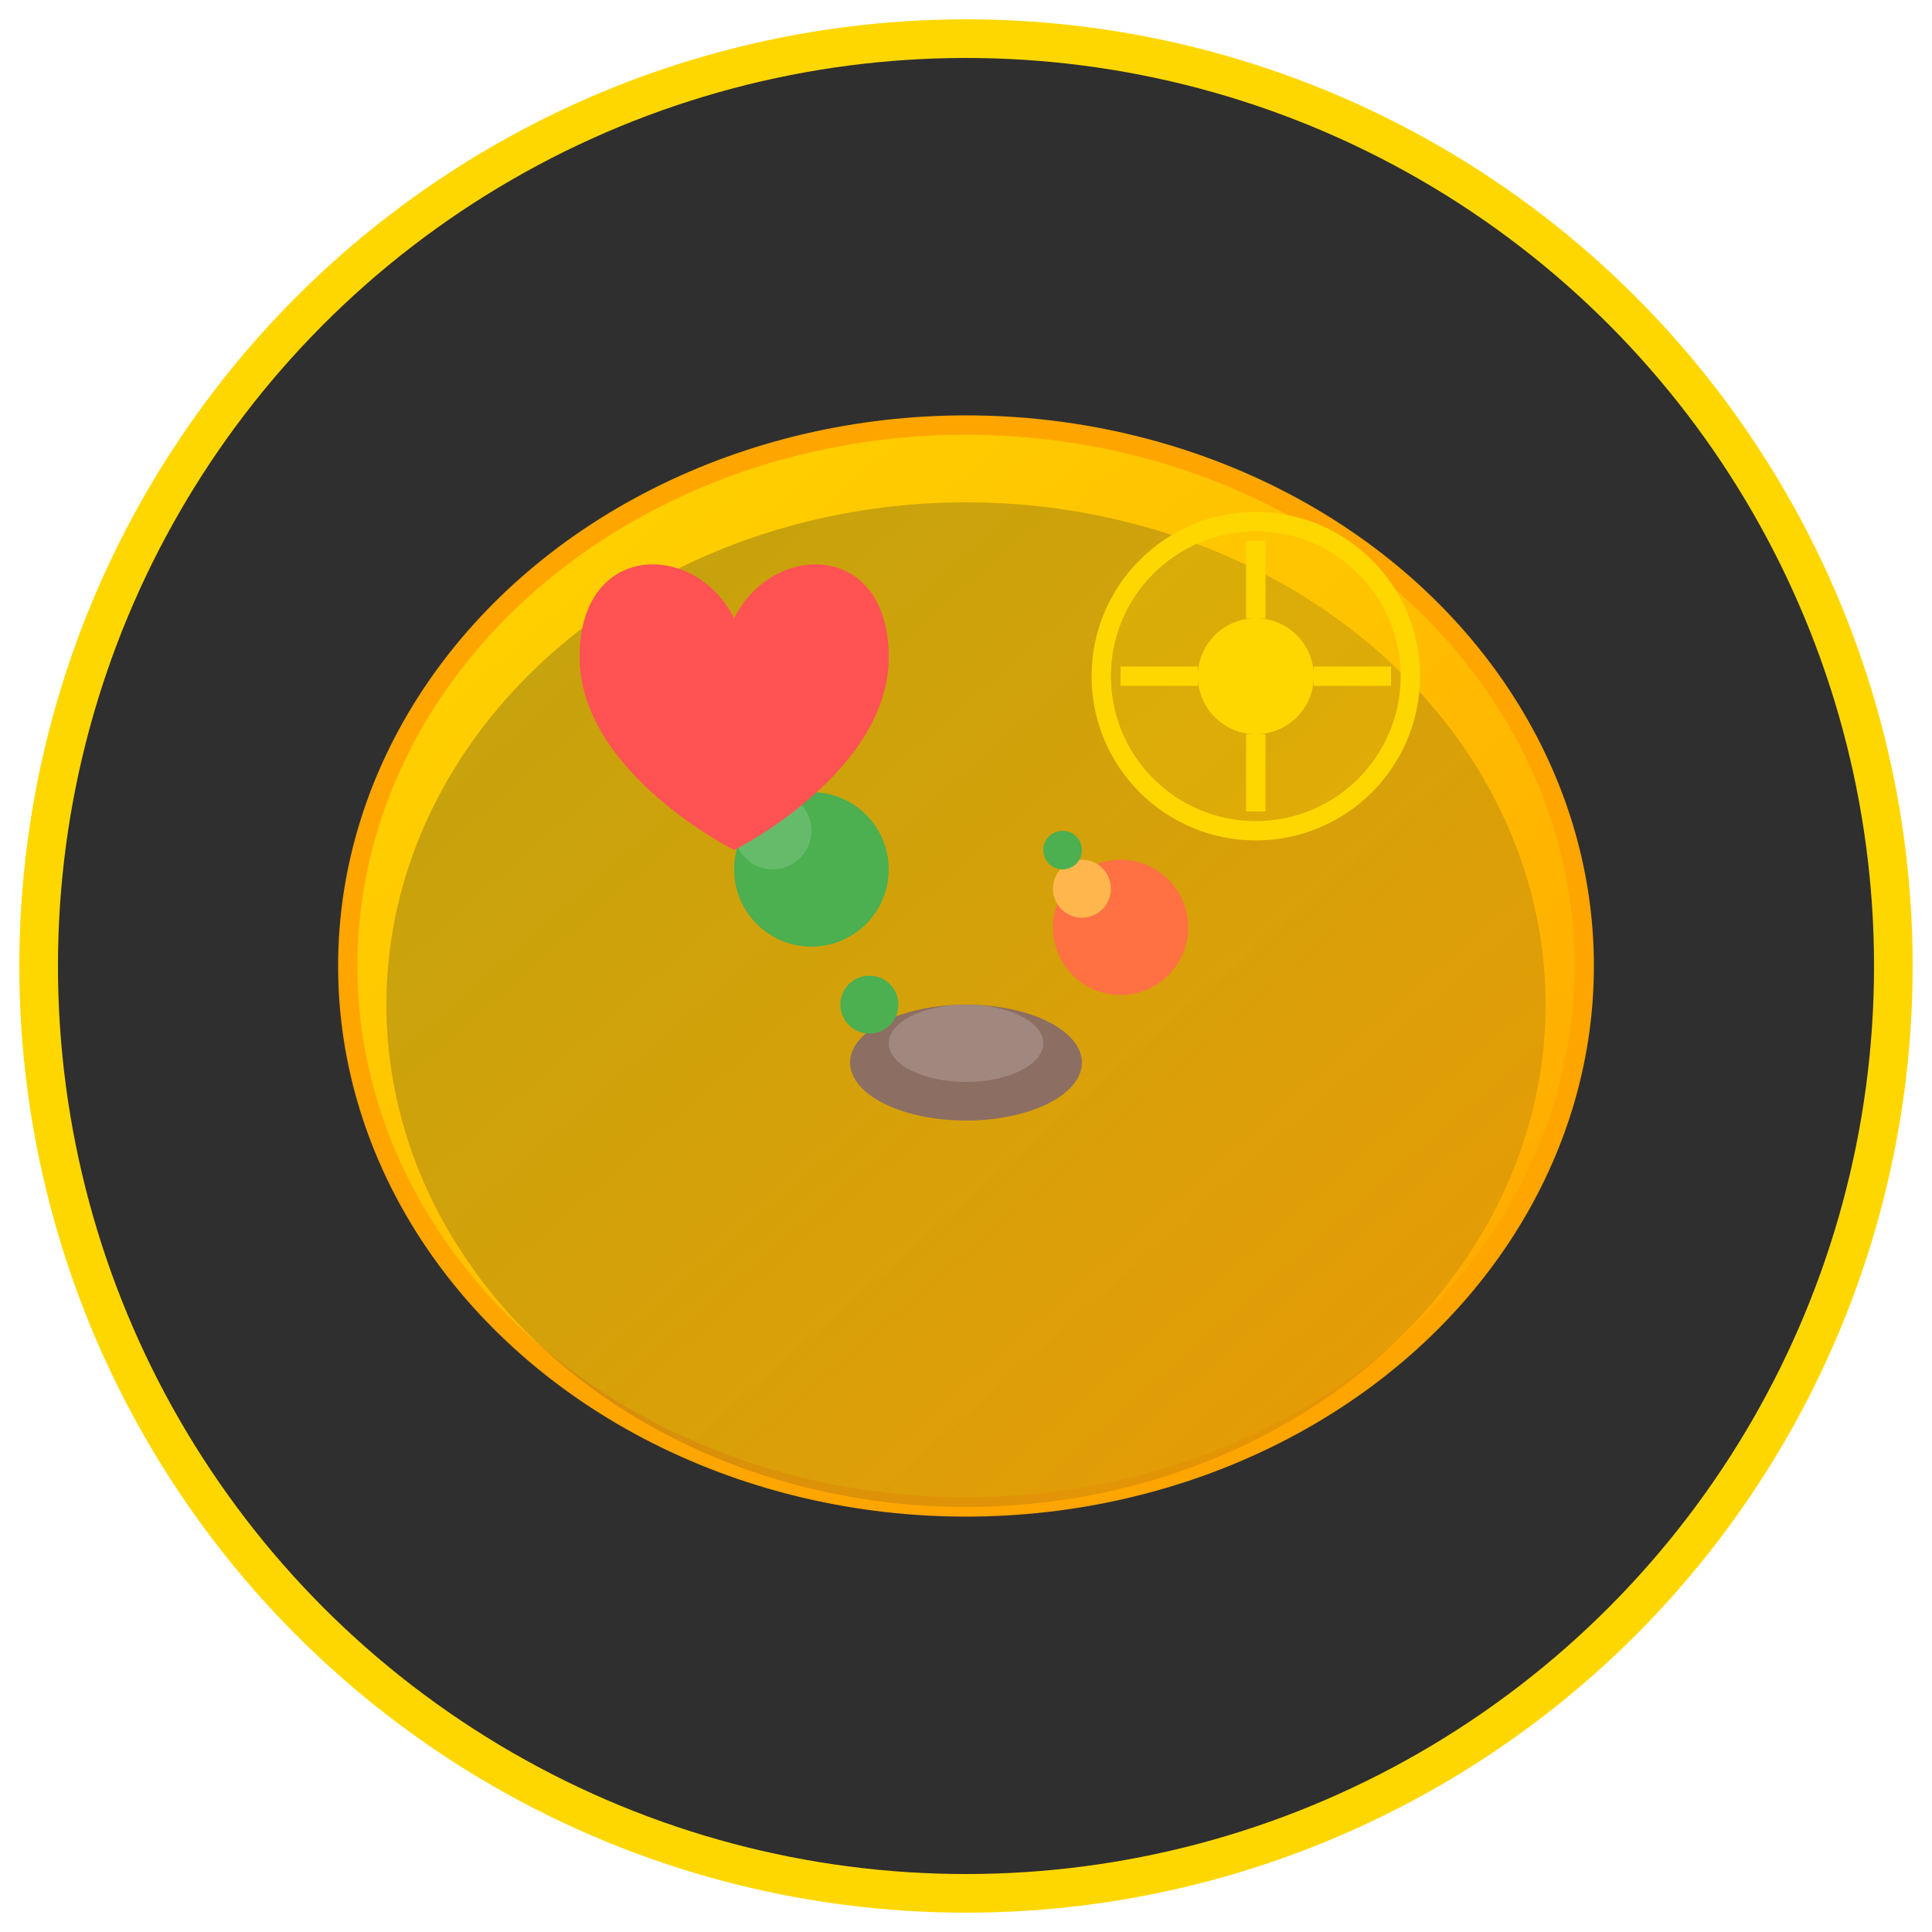
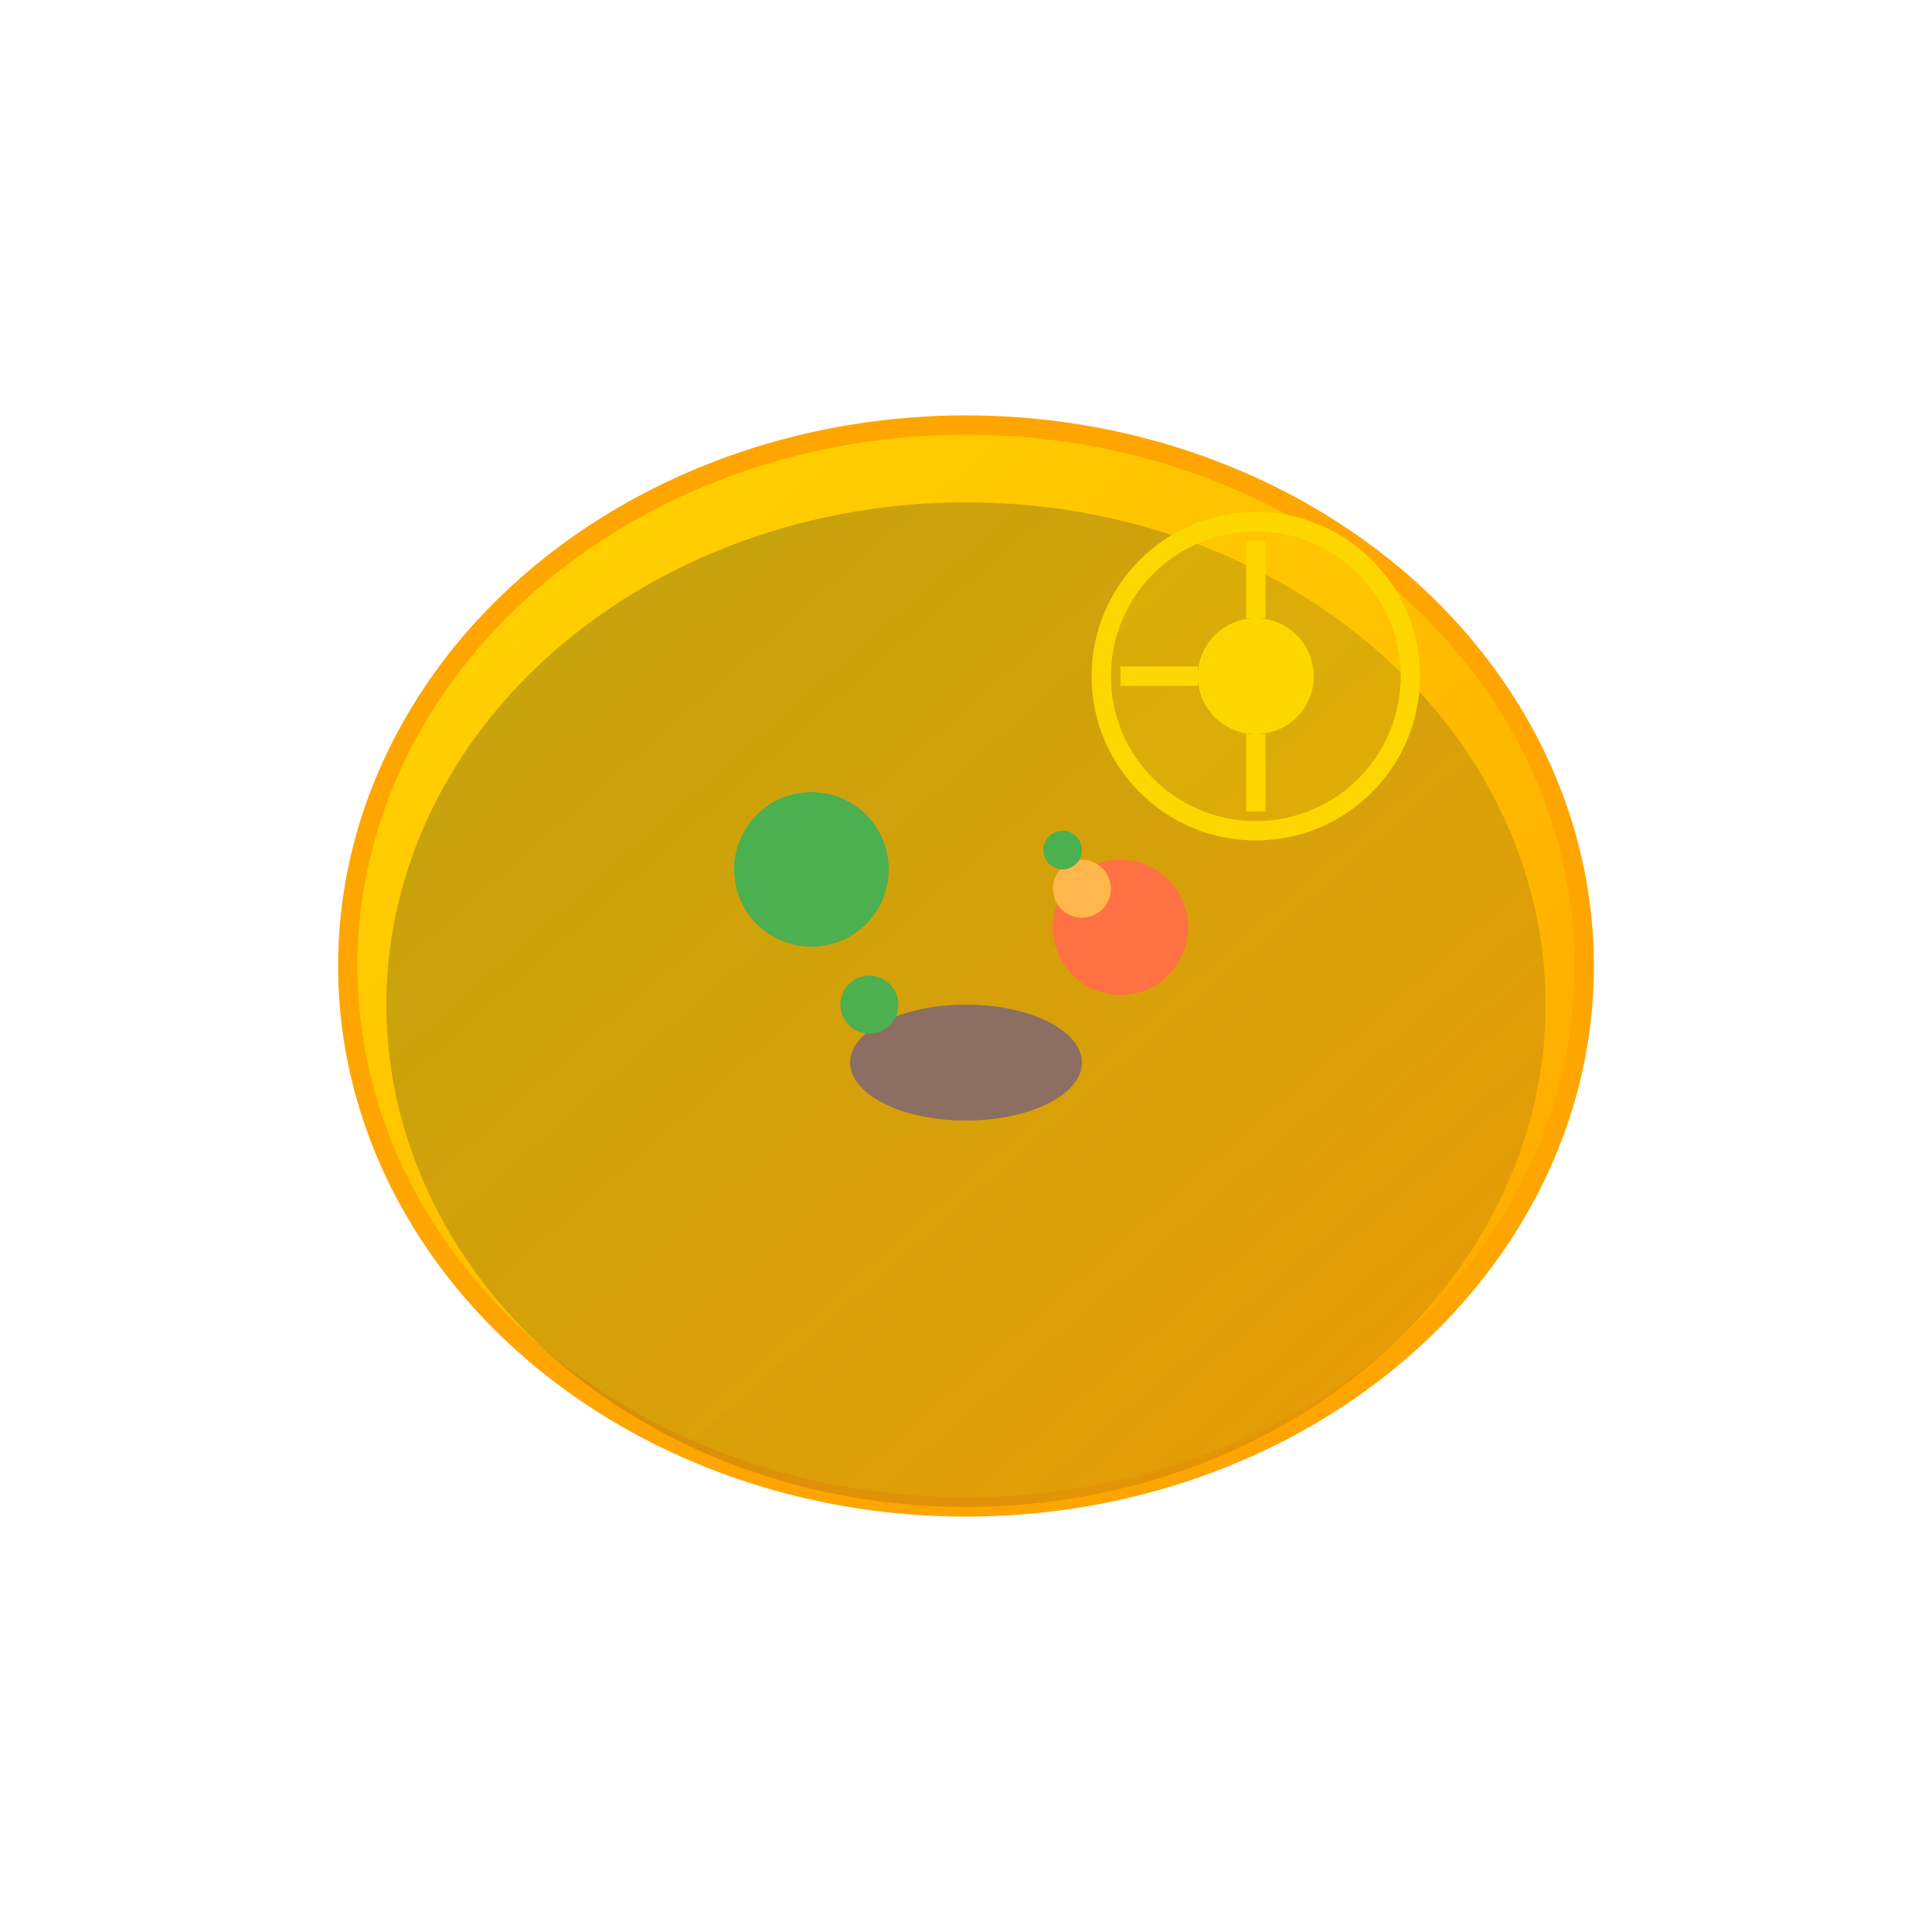
<svg xmlns="http://www.w3.org/2000/svg" viewBox="0 0 100 100">
  <defs>
    <linearGradient id="plateGradient" x1="0%" y1="0%" x2="100%" y2="100%">
      <stop offset="0%" style="stop-color: #ffd700; stop-opacity: 1" />
      <stop offset="100%" style="stop-color: #ffa500; stop-opacity: 1" />
    </linearGradient>
    <linearGradient id="shadowGradient" x1="0%" y1="0%" x2="100%" y2="100%">
      <stop offset="0%" style="stop-color: #2f2f2f; stop-opacity: 0.3" />
      <stop offset="100%" style="stop-color: #2f2f2f; stop-opacity: 0.1" />
    </linearGradient>
  </defs>
-   <circle cx="50" cy="50" r="48" fill="#2F2F2F" stroke="#FFD700" stroke-width="2" />
  <ellipse cx="50" cy="50" rx="32" ry="28" fill="url(#plateGradient)" stroke="#FFA500" stroke-width="1" />
  <ellipse cx="50" cy="52" rx="30" ry="26" fill="url(#shadowGradient)" />
  <circle cx="42" cy="45" r="4" fill="#4CAF50" />
-   <circle cx="40" cy="43" r="2" fill="#66BB6A" />
  <circle cx="58" cy="48" r="3.5" fill="#FF7043" />
  <circle cx="56" cy="46" r="1.5" fill="#FFB74D" />
  <ellipse cx="50" cy="55" rx="6" ry="3" fill="#8D6E63" />
-   <ellipse cx="50" cy="54" rx="4" ry="2" fill="#A1887F" />
  <circle cx="45" cy="52" r="1.5" fill="#4CAF50" />
  <circle cx="55" cy="44" r="1" fill="#4CAF50" />
  <circle cx="65" cy="35" r="8" fill="rgba(255,215,0,0.2)" stroke="#FFD700" stroke-width="1" />
  <circle cx="65" cy="35" r="3" fill="#FFD700" />
  <line x1="62" y1="35" x2="58" y2="35" stroke="#FFD700" stroke-width="1" />
-   <line x1="68" y1="35" x2="72" y2="35" stroke="#FFD700" stroke-width="1" />
  <line x1="65" y1="32" x2="65" y2="28" stroke="#FFD700" stroke-width="1" />
  <line x1="65" y1="38" x2="65" y2="42" stroke="#FFD700" stroke-width="1" />
-   <path d="M38 32 C36 28, 30 28, 30 34 C30 40, 38 44, 38 44 C38 44, 46 40, 46 34 C46 28, 40 28, 38 32 Z" fill="#FF5252" />
</svg>